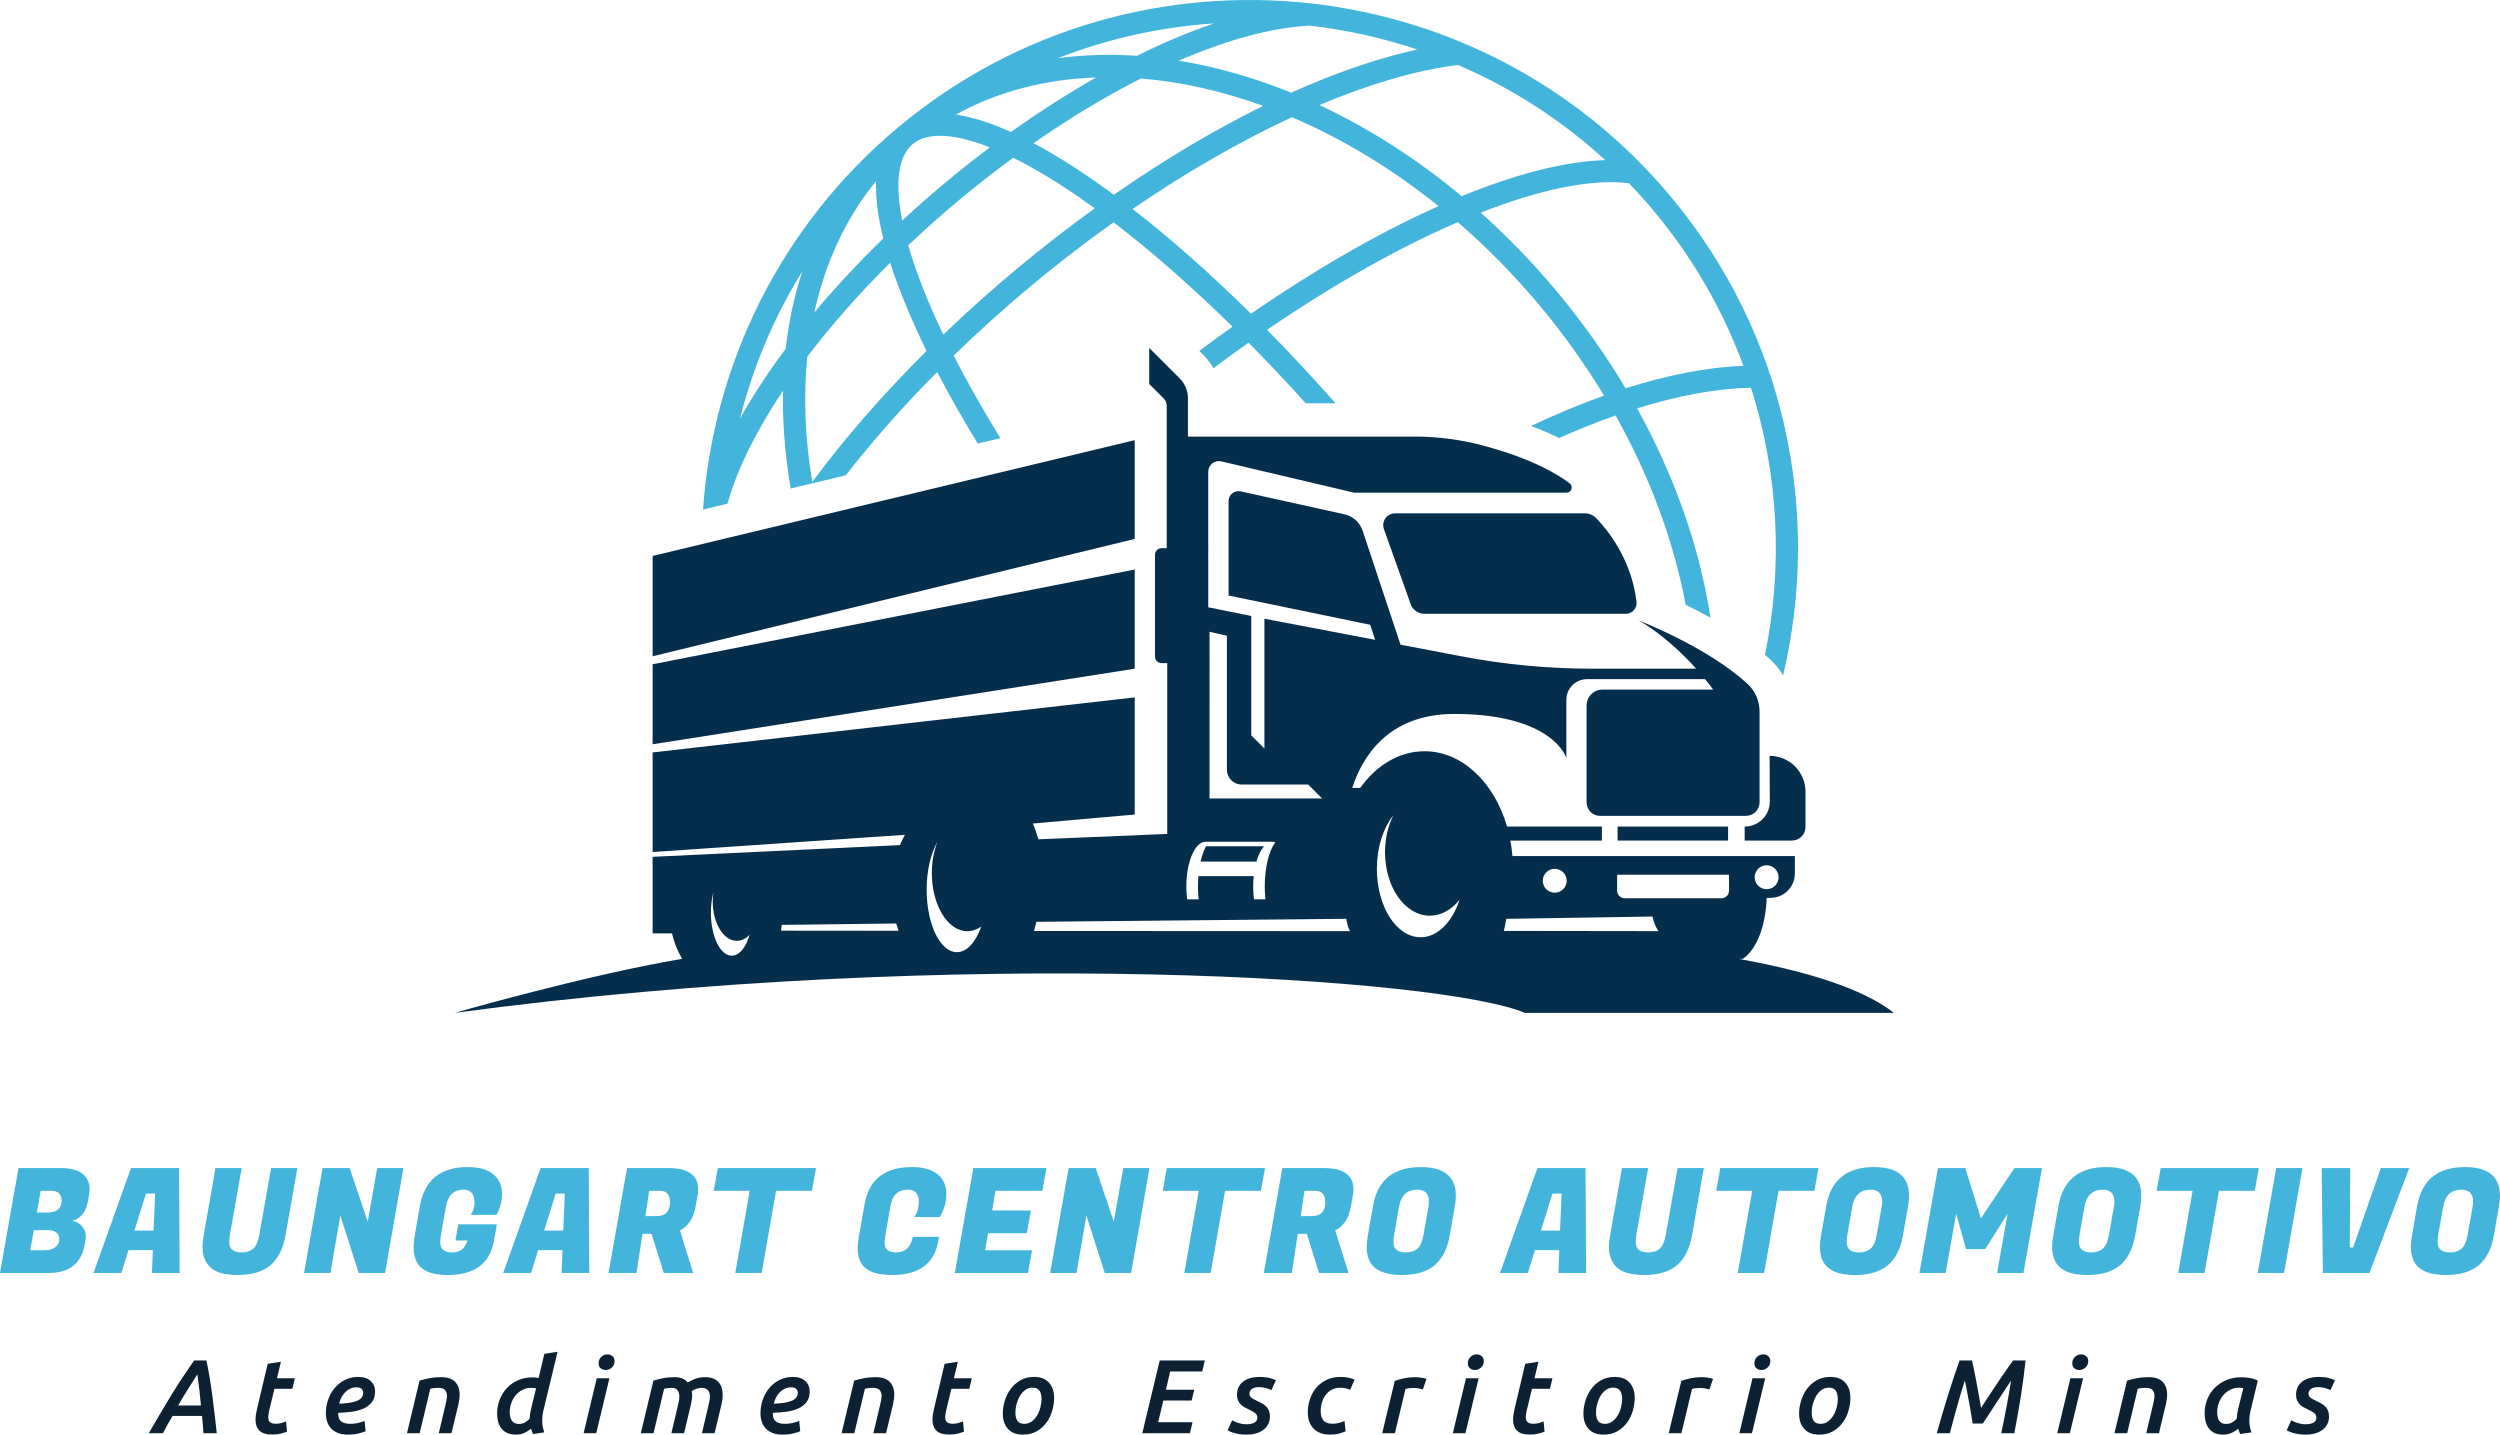
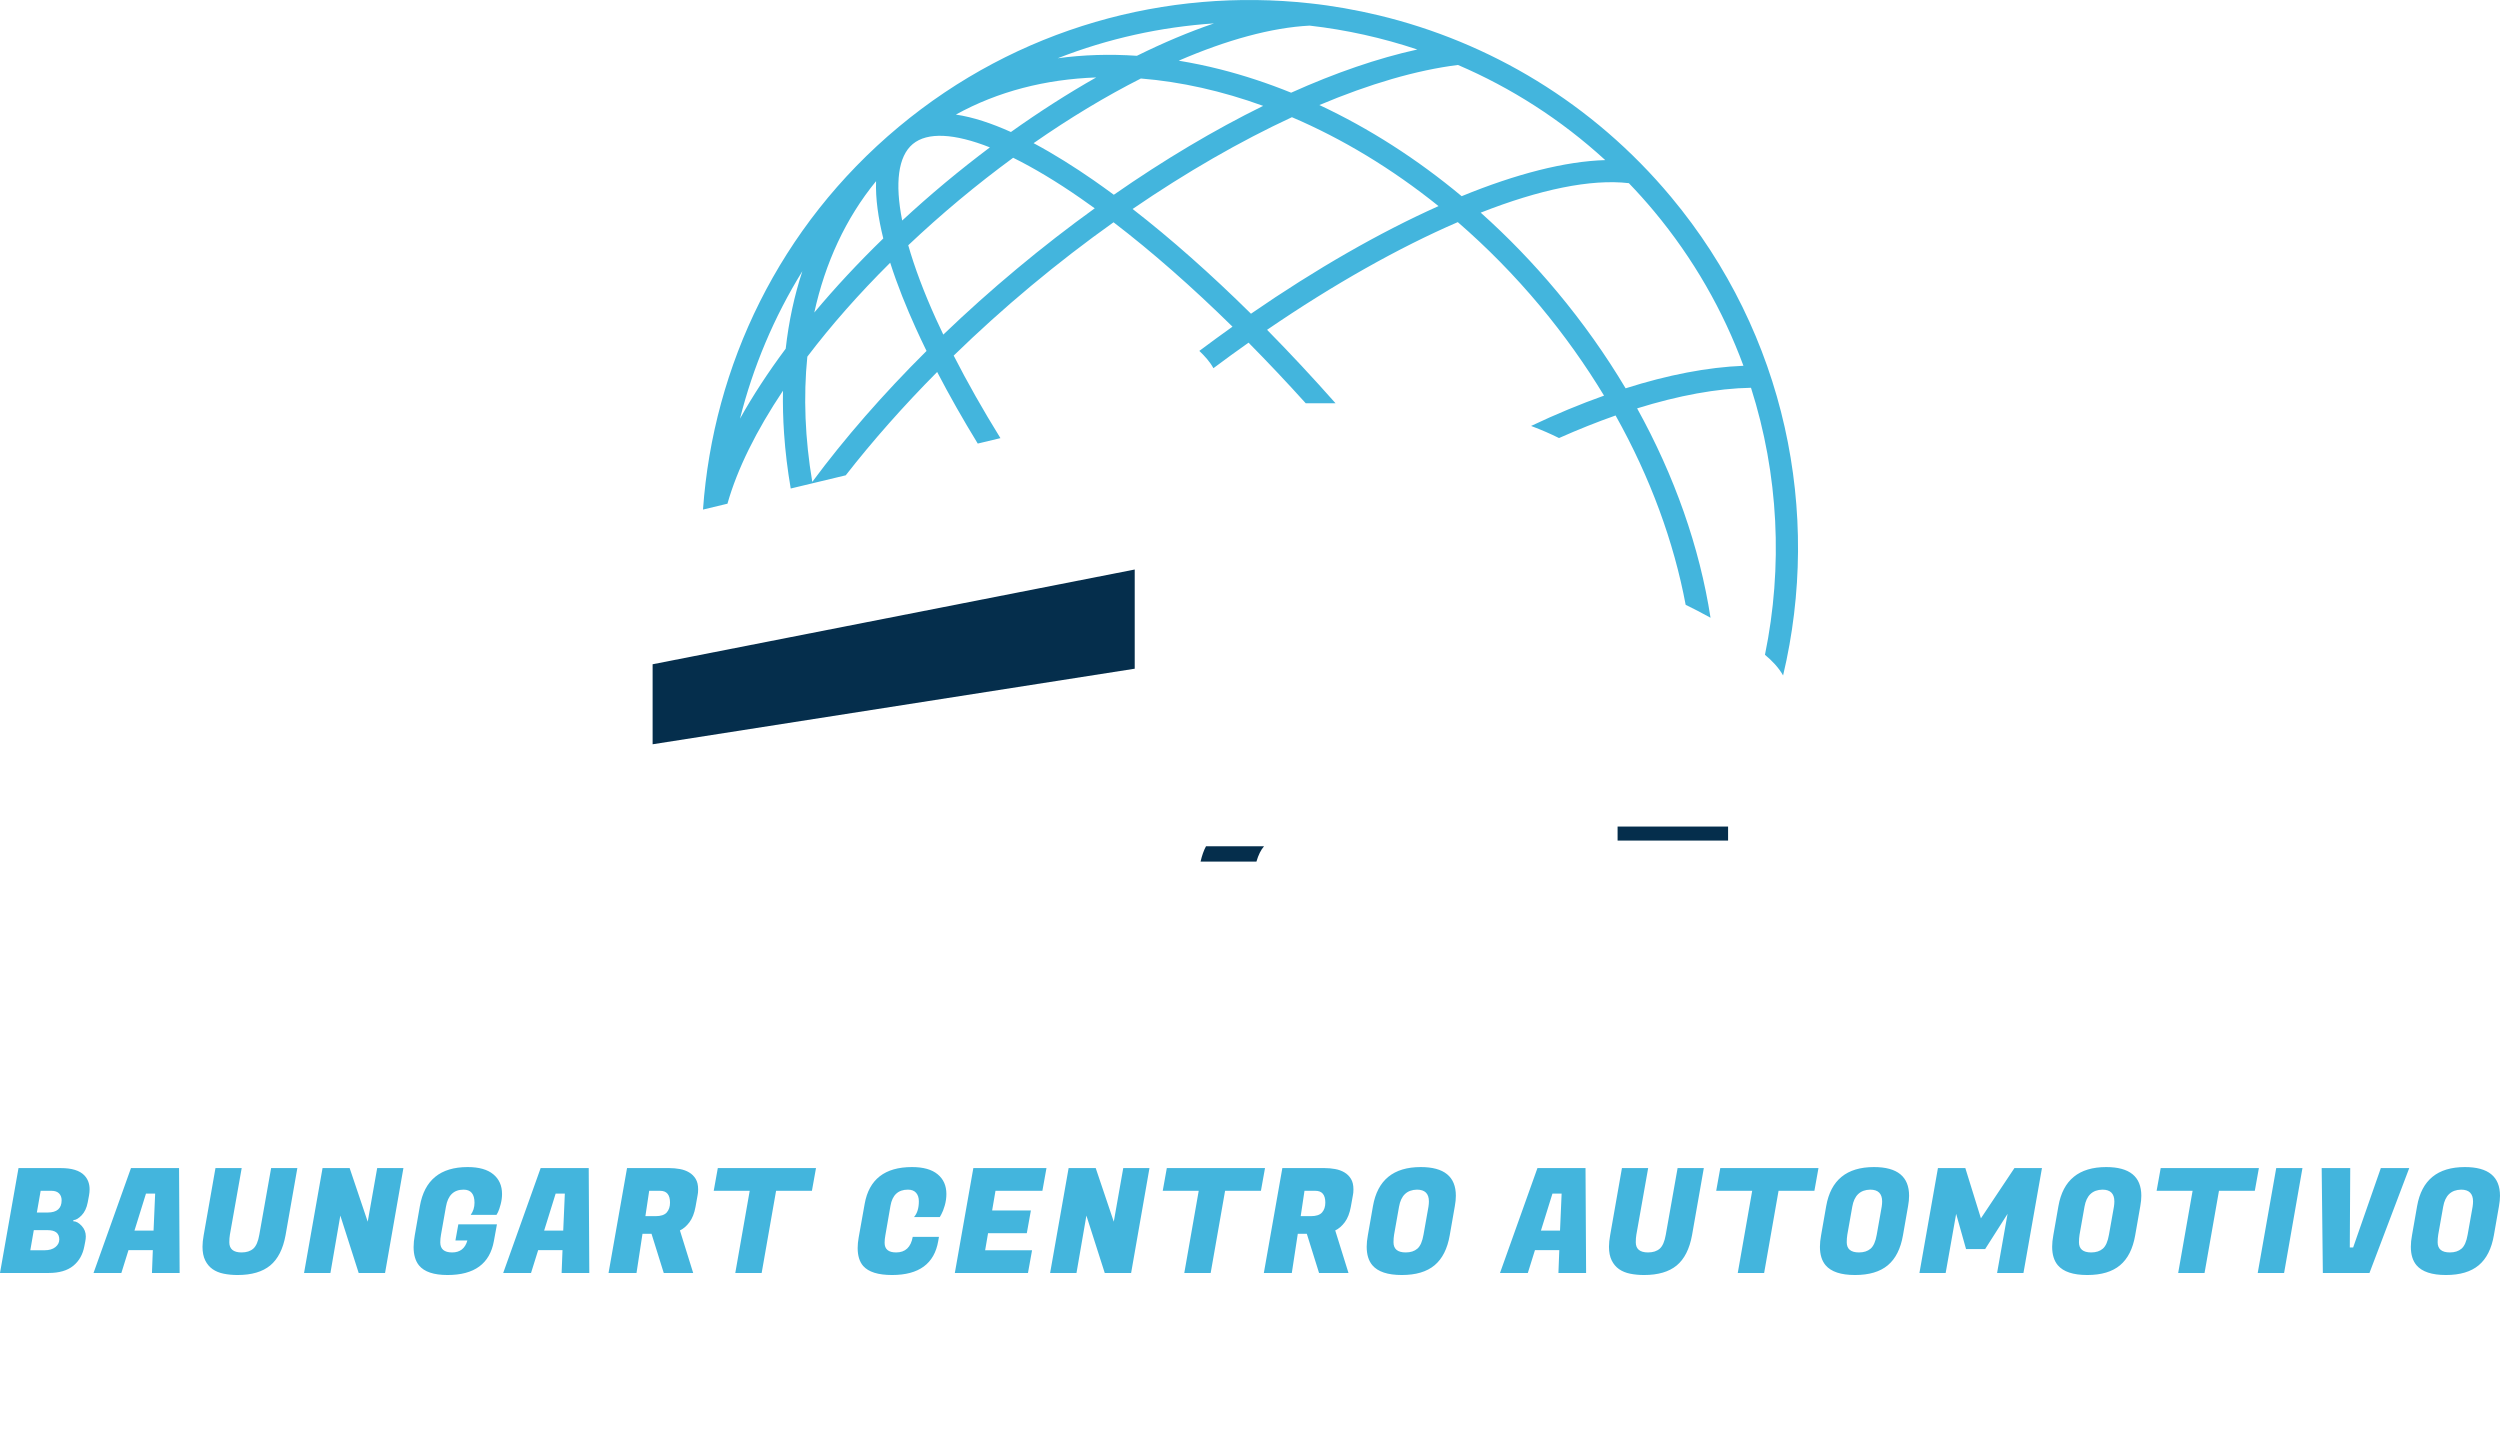
<svg xmlns="http://www.w3.org/2000/svg" id="final_svg" viewBox="134.152 262.535 858 492.369" xml:space="preserve">
  <g id="png_group" transform="translate(290.203, 262.535) scale(1.568)" opacity="1">
    <g height="347.616" width="493.92" transform="rotate(0)">
      <style type="text/css">.st0{fill:#43B5DD;}	.st1{fill:#052E4C;}</style>
      <g id="color_index_1" fill="rgba(67, 181, 221, 1)">
        <path d="M266.229,43.104C249.082,22.542,226.466,9.18,202.24,3.353  c-4.871-1.167-10.118-2.103-15.033-2.625  c-31.341-3.451-63.989,5.329-90.057,27.07  c-26.073,21.741-40.571,52.28-42.801,83.731v0.006l5.353-1.288  c2.133-7.577,6.319-15.999,12.153-24.73c-0.055,3.056,0.018,6.167,0.237,9.339  c0.273,4.01,0.766,8.039,1.458,12.068l12.043-2.892  c5.894-7.553,12.62-15.166,20.009-22.616c2.637,5.074,5.608,10.318,8.884,15.671  l4.964-1.191c-3.834-6.198-7.261-12.25-10.232-18.065  c5.353-5.207,11.016-10.324,16.935-15.258c5.918-4.934,11.964-9.588,18.053-13.921  c8.391,6.423,17.178,14.14,26.037,22.847c-2.412,1.72-4.837,3.488-7.261,5.305  c1.163,1.115,2.335,2.379,3.081,3.786c2.564-1.92,5.128-3.786,7.693-5.59  c4.174,4.223,8.361,8.653,12.517,13.265h6.526  c-4.964-5.614-9.983-10.992-14.99-16.078  c14.577-9.965,28.868-18.004,41.744-23.57  c6.325,5.475,12.377,11.612,18.028,18.381c5.268,6.325,9.929,12.894,13.982,19.596  c-5.201,1.847-10.536,4.065-15.968,6.635c2.339,0.881,4.363,1.774,6.113,2.649  c4.211-1.871,8.349-3.524,12.383-4.94c7.638,13.629,12.766,27.732,15.337,41.44  c1.677,0.82,3.53,1.768,5.444,2.832c-2.394-15.47-7.881-31.038-16.066-45.827  c9.042-2.813,17.469-4.375,24.925-4.509c6.058,19.013,7.018,39.186,3.056,58.448  c1.552,1.283,2.98,2.771,3.968,4.521  C299.199,112.271,291.397,73.279,266.229,43.104z M187.122,5.608  c8.046,0.915,15.898,2.67,23.576,5.226c-8.616,1.896-17.925,5.092-27.617,9.455  c-5.098-2.066-10.263-3.773-15.464-5.098c-3.081-0.784-6.131-1.41-9.145-1.908  C169.003,8.725,178.81,6.039,187.122,5.608z M166.189,5.121  c-5.408,1.841-11.065,4.217-16.868,7.091c-5.979-0.407-11.776-0.225-17.342,0.541  C143.033,8.427,154.578,5.899,166.189,5.121z M140.408,16.952  c-6.167,3.5-12.432,7.498-18.66,11.94c-4.156-1.871-8.258-3.257-12.049-3.81  C118.898,19.996,129.337,17.341,140.408,16.952z M100.262,31.529  c3.208-2.674,9.12-2.333,16.88,0.729c-3.287,2.473-6.562,5.055-9.801,7.753  c-3.239,2.704-6.374,5.463-9.394,8.258C96.324,40.084,97.053,34.209,100.262,31.529  z M92.229,39.653c-0.14,3.834,0.486,8.118,1.58,12.541  c-5.487,5.329-10.548,10.767-15.1,16.212  C81.079,57.584,85.569,47.789,92.229,39.653z M72.451,76.317  c-3.871,5.195-7.225,10.336-10.008,15.324  c2.85-11.284,7.413-22.185,13.653-32.283  C74.34,64.693,73.119,70.369,72.451,76.317z M78.266,105.477  c-1.592-9.443-1.963-18.672-1.082-27.41  c5.189-6.836,11.296-13.769,18.138-20.562c1.562,4.897,3.555,9.807,5.602,14.322  c0.741,1.641,1.531,3.305,2.352,4.989C93.766,86.264,85.332,95.938,78.266,105.477  z M123.036,58.842c-5.627,4.691-10.998,9.503-16.09,14.395  c-0.553-1.148-1.088-2.291-1.598-3.415c-2.667-5.888-4.697-11.314-6.076-16.139  c3.561-3.366,7.292-6.69,11.18-9.935c3.889-3.245,7.832-6.319,11.782-9.218  c4.503,2.224,9.473,5.195,14.784,8.884c1.015,0.699,2.042,1.434,3.075,2.181  C134.368,49.727,128.662,54.145,123.036,58.842z M139.788,39.416  c-4.077-2.825-8.549-5.663-13.082-8.081c7.911-5.511,15.829-10.275,23.485-14.152  c8.75,0.705,17.767,2.728,26.766,5.991  c-10.652,5.238-21.68,11.794-32.69,19.456  C142.759,41.518,141.264,40.443,139.788,39.416z M174.289,68.667  c-8.792-8.683-17.524-16.418-25.909-22.926  c11.752-8.051,23.582-14.85,34.872-20.088  c10.986,4.691,21.85,11.223,32.089,19.456  C202.544,50.833,188.568,58.824,174.289,68.667z M189.261,22.992  c10.949-4.618,21.261-7.644,30.333-8.774  c11.624,4.983,22.549,11.946,32.235,20.823  c-8.78,0.261-19.511,3.014-31.427,7.899  C210.631,34.798,200.138,28.078,189.261,22.992z M256.288,84.994  c-4.345-7.292-9.351-14.364-14.978-21.109  c-5.232-6.277-10.84-12.067-16.74-17.342c12.888-5.068,24.111-7.419,32.429-6.453  c1.89,1.963,3.725,4.004,5.499,6.131c8.647,10.372,15.154,21.832,19.578,33.839  C274.213,80.376,265.518,82.059,256.288,84.994z" />
      </g>
      <g id="color_index_0" fill="rgba(5, 46, 76, 1)">
-         <path d="M281.077,209.883l0.853-0.003c5.189-3.621,5.226-13.356,5.226-13.356  h0.832c2.953,0,5.347-2.394,5.347-5.347v-3.804h-61.82  c-0.097-1.154-0.243-2.285-0.45-3.391h20.033v-3.069h-20.763  c-2.795-9.643-9.831-16.485-18.077-16.485c-5.536,0-10.524,3.087-14.054,8.027  h-1.744c2.011-6.313,7.516-16.187,22.294-16.187c21.717,0,24.566,9.619,24.566,9.619  v-12.712c0-2.497,2.023-4.521,4.521-4.521h25.841  c0.59,0.727,1.179,1.483,1.767,2.279h-24.199  c-1.936,0.004-3.509,1.565-3.506,3.506v21.17c0,1.641,1.325,2.965,2.959,2.965  h31.943c1.635,0,2.959-1.325,2.959-2.965v-19.863c0-2.279-0.917-4.484-2.601-6.034  c-8.659-7.996-23.442-13.751-23.898-13.927c0.217,0.12,0.423,0.244,0.638,0.365  c1.69,1.001,6.614,4.203,11.98,10.208h-22.856c-9.54,0-19.061-0.905-28.437-2.692  c-1.64-0.31-11.546-2.202-13.41-2.558l-8.288-24.937  c-0.608-1.823-2.133-3.196-4.01-3.609l-22.695-5.013  c-1.361-0.298-2.649,0.735-2.649,2.127v20.671l30.989,6.398l1.106,3.299  l-24.25-4.624v28.413l-2.874-2.874v-26.134l-9.412-1.902V103.247  c0-1.501,1.404-2.607,2.862-2.26l29.081,6.854h46.459  c1.082,0,1.568-1.379,0.705-2.042c-2.71-2.078-8.276-5.384-18.709-8.215  c-4.976-1.349-10.123-2.029-15.282-2.029h-49.564v-8.398  c0-1.616-0.638-3.166-1.78-4.308l-6.696-6.696v7.887l3.141,3.141  c0.444,0.444,0.693,1.045,0.693,1.671v31.135h-1.142  c-0.784,0-1.422,0.638-1.422,1.428v22.306c0,0.79,0.638,1.422,1.422,1.422h1.252  v37.387l-28.188,1.173c-0.395-1.355-0.82-2.509-1.215-3.451l22.288-1.969v-25.642  L43.321,164.691v21.802l55.221-3.773c-0.401,0.717-0.76,1.47-1.082,2.254  l-54.14,2.564v16.758h4.259c0.451,2.062,1.225,3.936,2.216,5.567  C28.901,213.392,0,221.694,0,221.694c111.326-14.919,216.859-7.519,234.205,0H315  C310,217.735,300.151,213.332,281.077,209.883z M287.156,189.391  c1.44,0,2.613,1.173,2.613,2.619c0,1.446-1.173,2.613-2.613,2.613  c-1.446,0-2.619-1.167-2.619-2.613C284.537,190.563,285.71,189.391,287.156,189.391z   M254.429,191.457h24.494v3.488c0,0.917-0.747,1.659-1.659,1.659h-21.176  c-0.911,0-1.659-0.741-1.659-1.659V191.457z M240.77,190.162  c1.446,0,2.619,1.173,2.619,2.619c0,1.44-1.173,2.613-2.619,2.613  c-1.446,0-2.613-1.173-2.613-2.613C238.157,191.335,239.323,190.162,240.77,190.162z   M230.179,201.112l31.992-0.504c0.255,1.124,0.668,2.333,1.312,3.196l-33.851-0.049  C229.838,202.898,230.021,202.011,230.179,201.112z M205.442,178.466  c-1.142,2.272-1.817,5.049-1.817,8.051c0,7.68,4.393,13.909,9.807,13.909  c2.503,0,4.782-1.325,6.514-3.512c-1.574,4.885-4.806,8.233-8.537,8.233  c-5.28,0-9.564-6.708-9.564-14.978C201.845,185.429,203.249,181.212,205.442,178.466z   M165.217,138.277l3.804,0.869v29.348c0,1.78,1.446,3.227,3.233,3.227h14.559  l3.044,3.044h-24.639V138.277z M164.342,184.244h14.626  c0.225,0,0.438,0.043,0.65,0.121c-1.373,1.78-2.315,5.438-2.315,9.667  c0,0.972,0.055,1.914,0.146,2.813h-2.497c-0.213-1.59-0.244-3.461-0.061-5.074  h-12.116c-0.137,1.626-0.121,3.468,0.055,5.074h-2.509  c-0.116-0.893-0.176-1.835-0.176-2.813  C160.143,188.631,162.027,184.244,164.342,184.244z M127.325,201.768l67.83-0.662  c0.14,0.96,0.383,1.938,0.808,2.698l-69.172-0.036  C126.991,203.117,127.174,202.449,127.325,201.768z M105.651,184.287  c-0.766,1.969-1.215,4.302-1.215,6.811c0,7.024,3.482,12.724,7.772,12.724  c1.088,0,2.115-0.365,3.056-1.021c-1.209,3.403-3.154,5.608-5.347,5.608  c-3.658,0-6.617-6.113-6.617-13.672C103.3,190.545,104.211,186.796,105.651,184.287  z M71.594,202.437l25.04-0.304c0.158,0.541,0.334,1.076,0.522,1.598  l-25.733-0.024C71.497,203.287,71.551,202.868,71.594,202.437z M56.634,195.23  c-0.097,0.662-0.158,1.349-0.158,2.06c0,4.77,2.364,8.64,5.274,8.64  c1.039,0,1.999-0.498,2.813-1.343c-0.796,2.753-2.254,4.594-3.919,4.594  c-2.522,0-4.569-4.223-4.569-9.436C56.075,198.11,56.282,196.573,56.634,195.23z" />
-         <path d="M203.385,115.813l5.859,16.422c0.452,1.268,1.653,2.114,2.999,2.114  h44.094c1.401,0,2.499-1.221,2.338-2.612c-1.088-9.378-6.438-15.853-8.798-18.298  c-0.67-0.694-1.589-1.083-2.554-1.083h-41.501  C204.033,112.357,202.784,114.128,203.385,115.813z" />
-         <path d="M282.386,180.914h-0.042v3.069h10.336c1.647,0,2.977-1.331,2.977-2.971  v-7.729c0-4.332-3.518-7.844-7.851-7.844l0.043,9.996  C287.855,178.453,285.412,180.914,282.386,180.914z" />
        <path d="M177.141,185.232H164.443c-0.482,0.887-0.886,2.029-1.186,3.349  h12.227C175.897,187.148,176.47,185.993,177.141,185.232z" />
        <polygon points="148.842,124.654 43.321,145.392 43.321,162.904 148.842,146.365  " />
-         <polygon points="148.842,96.339 43.321,121.683 43.321,143.642 148.842,117.958  " />
        <rect x="254.532" y="180.914" width="24.184" height="3.069" />
      </g>
    </g>
  </g>
  <g id="text_group" transform="rotate(0)" opacity="1">
    <g id="text_layer_1_0" fill="rgba(67, 181, 221, 1)" transform="translate(133.202, 647.121)">
      <path d="M7.30 16.30L21.80 16.30Q27.50 16.30 29.90 18.80L29.90 18.80Q31.70 20.70 31.70 23.60L31.70 23.60Q31.70 24.60 31.50 25.70L31.50 25.70L31.05 28.10Q30.50 30.95 28.93 32.55Q27.35 34.15 26.15 34.15L26.15 34.15L26.10 34.55Q27.50 34.55 28.95 36.10Q30.40 37.65 30.40 39.75L30.40 39.75Q30.40 40.60 30.20 41.55L30.20 41.55L29.90 43.10Q29.10 47.40 26.08 49.85Q23.05 52.30 17.65 52.30L17.65 52.30L0.95 52.30L7.30 16.30ZM17.30 37.60L17.30 37.60L12.55 37.60L11.35 44.50L16.10 44.50Q16.20 44.50 16.30 44.50L16.30 44.50Q18.60 44.50 19.95 43.43Q21.30 42.35 21.30 40.80L21.30 40.80Q21.30 37.60 17.30 37.60ZM18.65 24.10L18.65 24.10L14.90 24.10L13.60 31.55L17.30 31.55Q22.10 31.55 22.10 27.35L22.10 27.35Q22.10 25.90 21.23 25.00Q20.35 24.10 18.65 24.10ZM42.60 52.30L33.05 52.30L45.90 16.30L62.40 16.30L62.60 52.30L53.10 52.30L53.40 44.45L45.05 44.45L42.60 52.30ZM47.10 37.75L53.65 37.75L54.20 25.05L51.05 25.05L47.10 37.75ZM70.85 39.35L70.85 39.35L74.90 16.30L83.90 16.30L79.85 39.15Q79.75 39.70 79.70 40.38Q79.65 41.05 79.65 41.75L79.65 41.75Q79.65 45.25 83.85 45.25L83.85 45.25Q86.40 45.25 87.88 43.95Q89.35 42.65 89.95 39.15L89.95 39.15L94 16.30L103 16.30L98.95 39.35Q97.65 46.45 93.68 49.73Q89.70 53.00 82.50 53.00L82.50 53.00Q79.95 53.00 77.73 52.55Q75.50 52.10 73.90 50.98Q72.30 49.85 71.38 47.98Q70.45 46.10 70.45 43.30L70.45 43.30Q70.45 42.40 70.55 41.43Q70.65 40.45 70.85 39.35ZM105.30 52.30L111.65 16.30L120.95 16.30L127.15 34.70L130.40 16.30L139.40 16.30L133.10 52.30L124.05 52.30L117.75 32.60L114.35 52.30L105.30 52.30ZM154.55 53.00L154.55 53.00Q147.45 53.00 144.75 49.70L144.75 49.70Q142.90 47.40 142.90 43.40L142.90 43.40Q142.90 41.55 143.30 39.35L143.30 39.35L145.05 29.35Q147.40 15.95 161.45 15.95L161.45 15.95Q167.25 15.95 170.25 18.43Q173.25 20.90 173.25 25.20L173.25 25.20Q173.25 26.95 172.77 28.75Q172.30 30.55 171.85 31.45L171.85 31.45L171.35 32.35L162.50 32.35Q163.80 30.55 163.80 28.20L163.80 28.20Q163.80 23.70 160.05 23.70L160.05 23.70Q155.00 23.70 154.00 29.55L154.00 29.55L152.30 39.15Q152.05 40.50 152.05 41.80L152.05 41.80Q152.05 45.25 156.12 45.25Q160.20 45.25 161.35 41.15L161.35 41.15L157.25 41.15L158.25 35.60L171.50 35.60L170.45 41.35Q168.35 53.00 154.55 53.00ZM183.20 52.30L173.65 52.30L186.50 16.30L203 16.30L203.20 52.30L193.70 52.30L194 44.45L185.65 44.45L183.20 52.30ZM187.70 37.75L194.25 37.75L194.80 25.05L191.65 25.05L187.70 37.75ZM219.40 52.30L209.80 52.30L216.15 16.30L230.65 16.30Q232.50 16.30 234.28 16.63Q236.05 16.95 237.45 17.78Q238.85 18.60 239.70 20Q240.55 21.40 240.55 23.60L240.55 23.60Q240.55 24.85 240.35 25.70L240.35 25.70L239.65 29.60Q239.05 32.90 237.57 34.88Q236.10 36.85 234.30 37.70L234.30 37.70L238.85 52.30L228.75 52.30L224.55 38.85L221.45 38.85L219.40 52.30ZM222.45 32.80L225.95 32.80Q228.65 32.80 229.78 31.53Q230.90 30.25 230.90 28.15L230.90 28.15Q230.90 24.10 227.50 24.10L227.50 24.10L223.75 24.10L222.45 32.80ZM258.25 24.10L245.90 24.10L247.30 16.30L281 16.30L279.60 24.10L267.30 24.10L262.35 52.30L253.30 52.30L258.25 24.10ZM307.10 53.00L307.10 53.00Q299.95 53.00 297.20 49.90L297.20 49.90Q295.30 47.70 295.30 43.75L295.30 43.75Q295.30 42.05 295.65 40.10L295.65 40.10L297.70 28.60Q299.95 15.95 313.95 15.95L313.95 15.95Q319.75 15.95 322.75 18.43Q325.75 20.90 325.75 25.20L325.75 25.20Q325.75 27.20 325.18 29.18Q324.60 31.15 324.05 32.10L324.05 32.10L323.50 33.10L314.65 33.10Q316.30 31.20 316.30 27.70L316.30 27.70Q316.30 25.85 315.35 24.78Q314.40 23.70 312.55 23.70L312.55 23.70Q307.50 23.70 306.55 29.30L306.55 29.30L304.80 39.40Q304.55 40.70 304.55 41.95L304.55 41.95Q304.55 45.25 308.50 45.25L308.50 45.25Q313.25 45.25 314.20 39.90L314.20 39.90L323.20 39.90L322.95 41.35Q320.95 53.00 307.10 53.00ZM355.15 44.50L353.75 52.30L328.65 52.30L335.00 16.30L360.10 16.30L358.70 24.10L342.60 24.10L341.45 30.85L354.75 30.85L353.35 38.65L340.05 38.65L339.05 44.50L355.15 44.50ZM361.35 52.30L367.70 16.30L377.00 16.30L383.20 34.70L386.45 16.30L395.45 16.30L389.15 52.30L380.10 52.30L373.80 32.60L370.40 52.30L361.35 52.30ZM412.35 24.10L400.00 24.10L401.40 16.30L435.10 16.30L433.70 24.10L421.40 24.10L416.45 52.30L407.40 52.30L412.35 24.10ZM444.30 52.30L434.70 52.30L441.05 16.30L455.55 16.30Q457.40 16.30 459.18 16.63Q460.95 16.95 462.35 17.78Q463.75 18.60 464.60 20Q465.45 21.40 465.45 23.60L465.45 23.60Q465.45 24.85 465.25 25.70L465.25 25.70L464.55 29.60Q463.95 32.90 462.48 34.88Q461.00 36.85 459.20 37.70L459.20 37.70L463.75 52.30L453.65 52.30L449.45 38.85L446.35 38.85L444.30 52.30ZM447.35 32.80L450.85 32.80Q453.55 32.80 454.68 31.53Q455.80 30.25 455.80 28.15L455.80 28.15Q455.80 24.10 452.40 24.10L452.40 24.10L448.65 24.10L447.35 32.80ZM488.55 15.95L488.55 15.95Q500.60 15.95 500.60 25.80L500.60 25.80Q500.60 27.45 500.25 29.35L500.25 29.35L498.50 39.35Q497.30 46.30 493.30 49.65Q489.30 53.00 482.05 53.00Q474.80 53.00 471.95 49.65L471.95 49.65Q470.00 47.35 470.00 43.30L470.00 43.30Q470.00 41.50 470.40 39.35L470.40 39.35L472.15 29.35Q474.50 15.95 488.55 15.95ZM483.40 45.25L483.40 45.25Q485.90 45.25 487.40 43.95Q488.90 42.65 489.50 39.15L489.50 39.15L491.20 29.55Q491.35 28.55 491.35 27.75L491.35 27.75Q491.35 23.70 487.25 23.70L487.25 23.70Q482.10 23.80 481.10 29.55L481.10 29.55L479.40 39.15Q479.20 40.40 479.20 41.75L479.20 41.75Q479.20 45.25 483.40 45.25ZM525.30 52.30L515.75 52.30L528.60 16.30L545.10 16.30L545.30 52.30L535.80 52.30L536.10 44.45L527.75 44.45L525.30 52.30ZM529.80 37.75L536.35 37.75L536.90 25.05L533.75 25.05L529.80 37.75ZM553.55 39.35L553.55 39.35L557.60 16.30L566.60 16.30L562.55 39.15Q562.45 39.70 562.40 40.38Q562.35 41.05 562.35 41.75L562.35 41.75Q562.35 45.25 566.55 45.25L566.55 45.25Q569.10 45.25 570.58 43.95Q572.05 42.65 572.65 39.15L572.65 39.15L576.70 16.30L585.70 16.30L581.65 39.35Q580.35 46.45 576.38 49.73Q572.40 53.00 565.20 53.00L565.20 53.00Q562.65 53.00 560.43 52.55Q558.20 52.10 556.60 50.98Q555.00 49.85 554.08 47.98Q553.15 46.10 553.15 43.30L553.15 43.30Q553.15 42.40 553.25 41.43Q553.35 40.45 553.55 39.35ZM602.30 24.10L589.95 24.10L591.35 16.30L625.05 16.30L623.65 24.10L611.35 24.10L606.40 52.30L597.35 52.30L602.30 24.10ZM644.10 15.95L644.10 15.95Q656.15 15.95 656.15 25.80L656.15 25.80Q656.15 27.45 655.80 29.35L655.80 29.35L654.05 39.35Q652.85 46.30 648.85 49.65Q644.85 53.00 637.60 53.00Q630.35 53.00 627.50 49.65L627.50 49.65Q625.55 47.35 625.55 43.30L625.55 43.30Q625.55 41.50 625.95 39.35L625.95 39.35L627.70 29.35Q630.05 15.95 644.10 15.95ZM638.95 45.25L638.95 45.25Q641.45 45.25 642.95 43.95Q644.45 42.65 645.05 39.15L645.05 39.15L646.75 29.55Q646.90 28.55 646.90 27.75L646.90 27.75Q646.90 23.70 642.80 23.70L642.80 23.70Q637.65 23.80 636.65 29.55L636.65 29.55L634.95 39.15Q634.75 40.40 634.75 41.75L634.75 41.75Q634.75 45.25 638.95 45.25ZM668.70 52.30L659.70 52.30L666.05 16.30L675.45 16.30L680.80 33.55L692.30 16.30L701.75 16.30L695.40 52.30L686.35 52.30L689.95 32L682.25 44.10L675.70 44.10L672.30 32L668.70 52.30ZM723.80 15.95L723.80 15.95Q735.85 15.95 735.85 25.80L735.85 25.80Q735.85 27.45 735.50 29.35L735.50 29.35L733.75 39.35Q732.55 46.30 728.55 49.65Q724.55 53.00 717.30 53.00Q710.05 53.00 707.20 49.65L707.20 49.65Q705.25 47.35 705.25 43.30L705.25 43.30Q705.25 41.50 705.65 39.35L705.65 39.35L707.40 29.35Q709.75 15.95 723.80 15.95ZM718.65 45.25L718.65 45.25Q721.15 45.25 722.65 43.95Q724.15 42.65 724.75 39.15L724.75 39.15L726.45 29.55Q726.60 28.55 726.60 27.75L726.60 27.75Q726.60 23.70 722.50 23.70L722.50 23.70Q717.35 23.80 716.35 29.55L716.35 29.55L714.65 39.15Q714.45 40.40 714.45 41.75L714.45 41.75Q714.45 45.25 718.65 45.25ZM753.45 24.10L741.10 24.10L742.50 16.30L776.20 16.30L774.80 24.10L762.50 24.10L757.55 52.30L748.50 52.30L753.45 24.10ZM782.15 16.30L791.15 16.30L784.85 52.30L775.80 52.30L782.15 16.30ZM797.75 16.30L807.55 16.30L807.40 43.55L808.55 43.55L818.05 16.30L827.80 16.30L814.15 52.30L798.15 52.30L797.75 16.30ZM846.90 15.95L846.90 15.95Q858.95 15.95 858.95 25.80L858.95 25.80Q858.95 27.45 858.60 29.35L858.60 29.35L856.85 39.35Q855.65 46.30 851.65 49.65Q847.65 53.00 840.40 53.00Q833.15 53.00 830.30 49.65L830.30 49.65Q828.35 47.35 828.35 43.30L828.35 43.30Q828.35 41.50 828.75 39.35L828.75 39.35L830.50 29.35Q832.85 15.95 846.90 15.95ZM841.75 45.25L841.75 45.25Q844.25 45.25 845.75 43.95Q847.25 42.65 847.85 39.15L847.85 39.15L849.55 29.55Q849.70 28.55 849.70 27.75L849.70 27.75Q849.70 23.70 845.60 23.70L845.60 23.70Q840.45 23.80 839.45 29.55L839.45 29.55L837.75 39.15Q837.55 40.40 837.55 41.75L837.55 41.75Q837.55 45.25 841.75 45.25Z" />
    </g>
  </g>
  <g id="tagline_group" transform="rotate(0)" opacity="1">
    <g id="text_layer_2_0" fill="rgba(12, 33, 51, 1)" transform="translate(184.966, 720.834)">
-       <path d="M23.59 33.57L19.02 33.57Q18.91 32.06 18.78 30.56Q18.66 29.07 18.51 27.66L18.51 27.66L8.39 27.66Q7.56 29.07 6.75 30.53Q5.94 31.99 5.11 33.57L5.11 33.57L0.25 33.57Q2.45 29.75 4.45 26.37Q6.45 22.98 8.34 19.92Q10.23 16.86 12.08 14.07Q13.94 11.27 15.81 8.61L15.81 8.61L20.03 8.61Q21.18 13.98 22.01 20.33Q22.84 26.69 23.59 33.57L23.59 33.57ZM16.93 13.36L16.93 13.36Q15.56 15.49 13.89 18.14Q12.21 20.78 10.34 24.06L10.34 24.06L18.15 24.06Q17.94 21.50 17.63 18.82Q17.33 16.14 16.93 13.36ZM37.39 25.25L41.06 9.76L45.60 9.04L44.23 14.73L50.39 14.73L49.53 18.33L43.37 18.33L41.57 25.79Q41.39 26.58 41.31 27.11Q41.24 27.63 41.24 28.06L41.24 28.06Q41.24 28.49 41.33 28.91Q41.42 29.32 41.69 29.63Q41.96 29.93 42.49 30.13Q43.01 30.33 43.91 30.33L43.91 30.33Q44.88 30.33 45.78 30.08Q46.68 29.82 47.37 29.54L47.37 29.54L47.69 33.03Q46.86 33.39 45.60 33.71Q44.34 34.04 42.65 34.04L42.65 34.04Q39.55 34.04 38.22 32.69Q36.88 31.34 36.88 29.00L36.88 29.00Q36.88 28.13 37.01 27.21Q37.14 26.29 37.39 25.25L37.39 25.25ZM61.02 26.76L61.02 26.76Q61.02 24.35 61.79 22.10Q62.57 19.85 64.03 18.10Q65.48 16.35 67.54 15.31Q69.59 14.26 72.15 14.26L72.15 14.26Q74.89 14.26 76.40 15.67Q77.91 17.07 77.91 19.27L77.91 19.27Q77.91 21.54 76.79 22.94Q75.68 24.35 73.90 25.14Q72.11 25.93 69.86 26.22Q67.61 26.51 65.30 26.58L65.30 26.58Q65.27 26.65 65.27 26.73L65.27 26.73L65.27 27.09Q65.27 30.36 69.41 30.36L69.41 30.36Q71.86 30.36 74.31 29.36L74.31 29.36L74.67 32.89Q73.80 33.28 72.22 33.68Q70.64 34.07 68.62 34.07L68.62 34.07Q66.60 34.07 65.16 33.50Q63.72 32.92 62.80 31.91Q61.88 30.91 61.45 29.59Q61.02 28.28 61.02 26.76ZM71.50 17.83L71.50 17.83Q70.42 17.83 69.45 18.26Q68.47 18.69 67.72 19.45Q66.96 20.21 66.40 21.23Q65.84 22.26 65.59 23.45L65.59 23.45Q69.91 23.30 71.88 22.40Q73.84 21.50 73.84 19.70L73.84 19.70Q73.84 18.98 73.32 18.41Q72.80 17.83 71.50 17.83ZM88.86 33.57L93.18 15.52Q94.62 15.09 96.48 14.71Q98.33 14.34 100.53 14.34L100.53 14.34Q103.85 14.34 105.39 15.96Q106.94 17.58 106.94 20.32L106.94 20.32Q106.94 21.07 106.82 21.92Q106.69 22.76 106.51 23.67L106.51 23.67L104.13 33.57L99.78 33.57L102.01 24.13Q102.19 23.34 102.37 22.51Q102.55 21.68 102.58 20.93L102.58 20.93Q102.62 19.67 101.99 18.84Q101.36 18.01 99.52 18.01L99.52 18.01Q97.97 18.01 96.86 18.33L96.86 18.33L93.22 33.57L88.86 33.57ZM126.21 34.07L126.21 34.07Q124.52 34.07 123.30 33.52Q122.07 32.96 121.30 31.99Q120.52 31.01 120.16 29.68Q119.80 28.35 119.80 26.80L119.80 26.80Q119.80 24.39 120.65 22.13Q121.50 19.88 123.06 18.17Q124.63 16.46 126.90 15.43Q129.17 14.41 132.05 14.41L132.05 14.41Q132.41 14.41 132.91 14.44Q133.42 14.48 134.03 14.62L134.03 14.62L136.01 6.34L140.55 5.62L135.62 26.04Q135.44 26.87 135.35 27.72Q135.26 28.56 135.26 29.32L135.26 29.32Q135.26 30.29 135.44 31.27Q135.62 32.24 136.01 33.28L136.01 33.28L132.12 33.86Q131.73 33.10 131.44 32.02L131.44 32.02Q130.54 32.81 129.24 33.44Q127.94 34.07 126.21 34.07ZM131.40 25.43L133.17 18.15Q132.48 18.01 131.51 18.01L131.51 18.01Q129.85 18.01 128.48 18.71Q127.11 19.41 126.14 20.59Q125.17 21.76 124.65 23.27Q124.12 24.78 124.12 26.40L124.12 26.40Q124.12 27.23 124.29 27.95Q124.45 28.67 124.81 29.21Q125.17 29.75 125.76 30.08Q126.36 30.40 127.22 30.40L127.22 30.40Q128.38 30.40 129.26 29.93Q130.14 29.46 130.93 28.64L130.93 28.64Q130.97 27.88 131.09 27.05Q131.22 26.22 131.40 25.43L131.40 25.43ZM158.34 14.73L153.81 33.57L149.48 33.57L153.99 14.73L158.34 14.73ZM157.05 11.89L157.05 11.89Q156.07 11.89 155.35 11.31Q154.63 10.73 154.63 9.58L154.63 9.58Q154.63 8.25 155.55 7.38Q156.47 6.52 157.66 6.52L157.66 6.52Q158.63 6.52 159.37 7.11Q160.11 7.71 160.11 8.86L160.11 8.86Q160.11 10.19 159.17 11.04Q158.24 11.89 157.05 11.89ZM169.11 33.57L173.44 15.52Q174.88 15.09 176.68 14.71Q178.48 14.34 180.64 14.34L180.64 14.34Q182.26 14.34 183.36 14.80Q184.46 15.27 185.21 16.14L185.21 16.14Q186.26 15.52 187.75 14.93Q189.25 14.34 191.16 14.34L191.16 14.34Q192.82 14.34 193.97 14.80Q195.12 15.27 195.84 16.10Q196.56 16.93 196.89 18.06Q197.21 19.20 197.21 20.53L197.21 20.53Q197.21 22.01 196.81 23.67L196.81 23.67L194.44 33.57L190.08 33.57L192.31 24.13Q192.49 23.45 192.65 22.64Q192.82 21.83 192.82 21.00L192.82 21.00Q192.82 20.42 192.69 19.87Q192.56 19.31 192.24 18.91Q191.91 18.51 191.36 18.26Q190.80 18.01 189.93 18.01L189.93 18.01Q189.00 18.01 188.10 18.37Q187.20 18.73 186.58 19.13L186.58 19.13Q186.73 19.81 186.73 20.60L186.73 20.60Q186.73 21.32 186.62 22.12Q186.51 22.91 186.33 23.67L186.33 23.67L183.95 33.57L179.60 33.57L181.83 24.13Q182.01 23.49 182.17 22.64Q182.33 21.79 182.33 20.96L182.33 20.96Q182.33 19.77 181.77 18.89Q181.22 18.01 179.67 18.01L179.67 18.01Q178.95 18.01 178.30 18.10Q177.65 18.19 177.11 18.33L177.11 18.33L173.47 33.57L169.11 33.57ZM210.18 26.76L210.18 26.76Q210.18 24.35 210.95 22.10Q211.73 19.85 213.18 18.10Q214.64 16.35 216.70 15.31Q218.75 14.26 221.31 14.26L221.31 14.26Q224.04 14.26 225.56 15.67Q227.07 17.07 227.07 19.27L227.07 19.27Q227.07 21.54 225.95 22.94Q224.84 24.35 223.05 25.14Q221.27 25.93 219.02 26.22Q216.77 26.51 214.46 26.58L214.46 26.58Q214.43 26.65 214.43 26.73L214.43 26.73L214.43 27.09Q214.43 30.36 218.57 30.36L218.57 30.36Q221.02 30.36 223.47 29.36L223.47 29.36L223.83 32.89Q222.96 33.28 221.38 33.68Q219.79 34.07 217.78 34.07L217.78 34.07Q215.76 34.07 214.32 33.50Q212.88 32.92 211.96 31.91Q211.04 30.91 210.61 29.59Q210.18 28.28 210.18 26.76ZM220.66 17.83L220.66 17.83Q219.58 17.83 218.61 18.26Q217.63 18.69 216.88 19.45Q216.12 20.21 215.56 21.23Q215.00 22.26 214.75 23.45L214.75 23.45Q219.07 23.30 221.04 22.40Q223.00 21.50 223.00 19.70L223.00 19.70Q223.00 18.98 222.48 18.41Q221.96 17.83 220.66 17.83ZM238.02 33.57L242.34 15.52Q243.78 15.09 245.64 14.71Q247.49 14.34 249.69 14.34L249.69 14.34Q253.00 14.34 254.55 15.96Q256.10 17.58 256.10 20.32L256.10 20.32Q256.10 21.07 255.98 21.92Q255.85 22.76 255.67 23.67L255.67 23.67L253.29 33.57L248.93 33.57L251.17 24.13Q251.35 23.34 251.53 22.51Q251.71 21.68 251.74 20.93L251.74 20.93Q251.78 19.67 251.15 18.84Q250.52 18.01 248.68 18.01L248.68 18.01Q247.13 18.01 246.02 18.33L246.02 18.33L242.38 33.57L238.02 33.57ZM269.72 25.25L273.39 9.76L277.93 9.04L276.56 14.73L282.72 14.73L281.86 18.33L275.70 18.33L273.90 25.79Q273.72 26.58 273.64 27.11Q273.57 27.63 273.57 28.06L273.57 28.06Q273.57 28.49 273.66 28.91Q273.75 29.32 274.02 29.63Q274.29 29.93 274.81 30.13Q275.34 30.33 276.24 30.33L276.24 30.33Q277.21 30.33 278.11 30.08Q279.01 29.82 279.70 29.54L279.70 29.54L280.02 33.03Q279.19 33.39 277.93 33.71Q276.67 34.04 274.98 34.04L274.98 34.04Q271.88 34.04 270.55 32.69Q269.21 31.34 269.21 29.00L269.21 29.00Q269.21 28.13 269.34 27.21Q269.47 26.29 269.72 25.25L269.72 25.25ZM300.23 34.07L300.23 34.07Q296.88 34.07 295.11 32.09Q293.35 30.11 293.35 26.87L293.35 26.87Q293.35 24.78 294.00 22.55Q294.64 20.32 295.98 18.48Q297.31 16.64 299.33 15.45Q301.34 14.26 304.08 14.26L304.08 14.26Q307.43 14.26 309.20 16.23Q310.96 18.19 310.96 21.43L310.96 21.43Q310.96 23.56 310.33 25.79Q309.70 28.02 308.39 29.86Q307.07 31.70 305.04 32.89Q303.00 34.07 300.23 34.07ZM303.54 17.94L303.54 17.94Q302.14 17.94 301.04 18.75Q299.94 19.56 299.20 20.82Q298.46 22.08 298.07 23.58Q297.67 25.07 297.67 26.47L297.67 26.47Q297.67 28.28 298.35 29.32Q299.04 30.36 300.77 30.36L300.77 30.36Q302.17 30.36 303.27 29.55Q304.37 28.74 305.11 27.50Q305.85 26.26 306.24 24.75Q306.64 23.23 306.64 21.86L306.64 21.86Q306.64 20.06 305.95 19.00Q305.27 17.94 303.54 17.94ZM357.57 33.57L341.22 33.57L347.20 8.61L362.69 8.61L361.78 12.39L350.80 12.39L349.32 18.66L359.05 18.66L358.15 22.37L348.46 22.37L346.66 29.79L358.47 29.79L357.57 33.57ZM376.95 30.51L376.95 30.51Q378.68 30.51 379.69 29.95Q380.70 29.39 380.70 28.24L380.70 28.24Q380.70 27.30 380.05 26.74Q379.40 26.19 377.78 25.43L377.78 25.43Q376.91 25.03 376.17 24.60Q375.44 24.17 374.90 23.59Q374.36 23.02 374.03 22.24Q373.71 21.47 373.71 20.39L373.71 20.39Q373.71 17.58 375.76 15.92Q377.81 14.26 381.70 14.26L381.70 14.26Q383.50 14.26 384.93 14.64Q386.35 15.02 387.07 15.42L387.07 15.42L385.52 18.80Q384.91 18.44 383.76 18.10Q382.60 17.76 381.34 17.76L381.34 17.76Q380.73 17.76 380.14 17.87Q379.54 17.97 379.07 18.23Q378.61 18.48 378.30 18.93Q377.99 19.38 377.99 20.03L377.99 20.03Q377.99 20.86 378.66 21.38Q379.33 21.90 380.59 22.48L380.59 22.48Q381.78 23.02 382.60 23.52Q383.43 24.03 383.97 24.66Q384.51 25.29 384.77 26.06Q385.02 26.83 385.02 27.92L385.02 27.92Q385.02 29.25 384.48 30.38Q383.94 31.52 382.91 32.33Q381.88 33.14 380.37 33.61Q378.86 34.07 376.91 34.07L376.91 34.07Q375.58 34.07 374.52 33.89Q373.46 33.71 372.66 33.48Q371.87 33.25 371.33 32.99Q370.79 32.74 370.50 32.56L370.50 32.56L372.05 29.14Q372.30 29.28 372.79 29.52Q373.28 29.75 373.91 29.97Q374.54 30.18 375.31 30.35Q376.08 30.51 376.95 30.51ZM398.02 26.44L398.02 26.44Q398.02 23.99 398.80 21.77Q399.57 19.56 401.01 17.88Q402.45 16.21 404.54 15.24Q406.63 14.26 409.30 14.26L409.30 14.26Q410.70 14.26 411.87 14.50Q413.04 14.73 414.09 15.20L414.09 15.20L412.54 18.69Q411.89 18.41 411.10 18.19Q410.30 17.97 409.15 17.97L409.15 17.97Q407.60 17.97 406.36 18.60Q405.12 19.23 404.25 20.32Q403.39 21.40 402.92 22.87Q402.45 24.35 402.45 26.01L402.45 26.01Q402.45 26.94 402.65 27.72Q402.85 28.49 403.30 29.09Q403.75 29.68 404.54 30.00Q405.33 30.33 406.52 30.33L406.52 30.33Q407.75 30.33 408.88 30.00Q410.02 29.68 410.63 29.36L410.63 29.36L410.99 32.92Q410.16 33.32 408.79 33.70Q407.42 34.07 405.69 34.07L405.69 34.07Q403.71 34.07 402.27 33.48Q400.83 32.89 399.88 31.86Q398.92 30.83 398.47 29.45Q398.02 28.06 398.02 26.44ZM438.76 14.95L437.50 18.59Q436.78 18.33 435.95 18.19Q435.12 18.05 434.00 18.05L434.00 18.05Q433.39 18.05 432.71 18.14Q432.02 18.23 431.56 18.37L431.56 18.37L427.92 33.57L423.56 33.57L427.88 15.60Q429.39 15.09 431.16 14.71Q432.92 14.34 434.98 14.34L434.98 14.34Q435.41 14.34 435.95 14.39Q436.49 14.44 437.01 14.52Q437.53 14.59 437.99 14.70Q438.44 14.80 438.76 14.95L438.76 14.95ZM456.66 14.73L452.12 33.57L447.80 33.57L452.30 14.73L456.66 14.73ZM455.36 11.89L455.36 11.89Q454.39 11.89 453.67 11.31Q452.95 10.73 452.95 9.58L452.95 9.58Q452.95 8.25 453.87 7.38Q454.79 6.52 455.98 6.52L455.98 6.52Q456.95 6.52 457.69 7.11Q458.43 7.71 458.43 8.86L458.43 8.86Q458.43 10.19 457.49 11.04Q456.55 11.89 455.36 11.89ZM468.98 25.25L472.65 9.76L477.19 9.04L475.82 14.73L481.98 14.73L481.12 18.33L474.96 18.33L473.16 25.79Q472.98 26.58 472.91 27.11Q472.83 27.63 472.83 28.06L472.83 28.06Q472.83 28.49 472.92 28.91Q473.01 29.32 473.28 29.63Q473.55 29.93 474.08 30.13Q474.60 30.33 475.50 30.33L475.50 30.33Q476.47 30.33 477.37 30.08Q478.27 29.82 478.96 29.54L478.96 29.54L479.28 33.03Q478.45 33.39 477.19 33.71Q475.93 34.04 474.24 34.04L474.24 34.04Q471.14 34.04 469.81 32.69Q468.48 31.34 468.48 29.00L468.48 29.00Q468.48 28.13 468.60 27.21Q468.73 26.29 468.98 25.25L468.98 25.25ZM499.49 34.07L499.49 34.07Q496.14 34.07 494.37 32.09Q492.61 30.11 492.61 26.87L492.61 26.87Q492.61 24.78 493.26 22.55Q493.91 20.32 495.24 18.48Q496.57 16.64 498.59 15.45Q500.61 14.26 503.34 14.26L503.34 14.26Q506.69 14.26 508.46 16.23Q510.22 18.19 510.22 21.43L510.22 21.43Q510.22 23.56 509.59 25.79Q508.96 28.02 507.65 29.86Q506.33 31.70 504.30 32.89Q502.26 34.07 499.49 34.07ZM502.80 17.94L502.80 17.94Q501.40 17.94 500.30 18.75Q499.20 19.56 498.46 20.82Q497.72 22.08 497.33 23.58Q496.93 25.07 496.93 26.47L496.93 26.47Q496.93 28.28 497.62 29.32Q498.30 30.36 500.03 30.36L500.03 30.36Q501.43 30.36 502.53 29.55Q503.63 28.74 504.37 27.50Q505.11 26.26 505.50 24.75Q505.90 23.23 505.90 21.86L505.90 21.86Q505.90 20.06 505.22 19.00Q504.53 17.94 502.80 17.94ZM537.09 14.95L535.83 18.59Q535.11 18.33 534.28 18.19Q533.46 18.05 532.34 18.05L532.34 18.05Q531.73 18.05 531.04 18.14Q530.36 18.23 529.89 18.37L529.89 18.37L526.25 33.57L521.89 33.57L526.22 15.60Q527.73 15.09 529.49 14.71Q531.26 14.34 533.31 14.34L533.31 14.34Q533.74 14.34 534.28 14.39Q534.82 14.44 535.35 14.52Q535.87 14.59 536.32 14.70Q536.77 14.80 537.09 14.95L537.09 14.95ZM555.00 14.73L550.46 33.57L546.14 33.57L550.64 14.73L555.00 14.73ZM553.70 11.89L553.70 11.89Q552.73 11.89 552.01 11.31Q551.29 10.73 551.29 9.58L551.29 9.58Q551.29 8.25 552.20 7.38Q553.12 6.52 554.31 6.52L554.31 6.52Q555.28 6.52 556.02 7.11Q556.76 7.71 556.76 8.86L556.76 8.86Q556.76 10.19 555.82 11.04Q554.89 11.89 553.70 11.89ZM573.51 34.07L573.51 34.07Q570.16 34.07 568.40 32.09Q566.63 30.11 566.63 26.87L566.63 26.87Q566.63 24.78 567.28 22.55Q567.93 20.32 569.26 18.48Q570.59 16.64 572.61 15.45Q574.63 14.26 577.36 14.26L577.36 14.26Q580.71 14.26 582.48 16.23Q584.24 18.19 584.24 21.43L584.24 21.43Q584.24 23.56 583.61 25.79Q582.98 28.02 581.67 29.86Q580.35 31.70 578.32 32.89Q576.28 34.07 573.51 34.07ZM576.82 17.94L576.82 17.94Q575.42 17.94 574.32 18.75Q573.22 19.56 572.48 20.82Q571.75 22.08 571.35 23.58Q570.95 25.07 570.95 26.47L570.95 26.47Q570.95 28.28 571.64 29.32Q572.32 30.36 574.05 30.36L574.05 30.36Q575.46 30.36 576.55 29.55Q577.65 28.74 578.39 27.50Q579.13 26.26 579.53 24.75Q579.92 23.23 579.92 21.86L579.92 21.86Q579.92 20.06 579.24 19.00Q578.55 17.94 576.82 17.94ZM621.71 8.61L625.96 8.61Q626.28 9.87 626.69 11.87Q627.11 13.87 627.52 16.14Q627.94 18.41 628.35 20.71Q628.77 23.02 629.09 24.89L629.09 24.89Q630.31 22.98 631.81 20.71Q633.30 18.44 634.80 16.21Q636.29 13.98 637.68 11.98Q639.07 9.98 640.08 8.61L640.08 8.61L644.36 8.61Q644.07 11.35 643.68 14.44Q643.28 17.54 642.76 20.78Q642.24 24.03 641.66 27.29Q641.08 30.54 640.51 33.57L640.51 33.57L636.01 33.57Q636.94 29.21 637.81 24.62Q638.67 20.03 639.39 15.52L639.39 15.52Q638.78 16.39 637.99 17.61Q637.19 18.84 636.29 20.19Q635.39 21.54 634.46 22.98Q633.52 24.42 632.64 25.77Q631.75 27.12 631.00 28.28Q630.24 29.43 629.70 30.26L629.70 30.26L626.21 30.26Q626.03 29.07 625.70 27.12Q625.38 25.18 624.98 23.03Q624.59 20.89 624.21 18.86Q623.83 16.82 623.54 15.49L623.54 15.49Q622.07 19.99 620.79 24.62Q619.51 29.25 618.36 33.57L618.36 33.57L613.89 33.57Q614.75 30.47 615.73 27.16Q616.70 23.85 617.72 20.59Q618.75 17.33 619.76 14.26Q620.77 11.20 621.71 8.61L621.71 8.61ZM664.10 14.73L659.56 33.57L655.24 33.57L659.74 14.73L664.10 14.73ZM662.80 11.89L662.80 11.89Q661.83 11.89 661.11 11.31Q660.39 10.73 660.39 9.58L660.39 9.58Q660.39 8.25 661.31 7.38Q662.23 6.52 663.42 6.52L663.42 6.52Q664.39 6.52 665.13 7.11Q665.87 7.71 665.87 8.86L665.87 8.86Q665.87 10.19 664.93 11.04Q663.99 11.89 662.80 11.89ZM674.87 33.57L679.19 15.52Q680.63 15.09 682.49 14.71Q684.34 14.34 686.54 14.34L686.54 14.34Q689.86 14.34 691.40 15.96Q692.95 17.58 692.95 20.32L692.95 20.32Q692.95 21.07 692.83 21.92Q692.70 22.76 692.52 23.67L692.52 23.67L690.14 33.57L685.78 33.57L688.02 24.13Q688.20 23.34 688.38 22.51Q688.56 21.68 688.59 20.93L688.59 20.93Q688.63 19.67 688.00 18.84Q687.37 18.01 685.53 18.01L685.53 18.01Q683.98 18.01 682.87 18.33L682.87 18.33L679.23 33.57L674.87 33.57ZM724.07 15.49L721.48 26.26Q721.37 26.65 721.26 27.56Q721.16 28.46 721.16 29.25L721.16 29.25Q721.16 30.29 721.34 31.28Q721.52 32.27 721.91 33.28L721.91 33.28L718.02 33.86Q717.59 32.99 717.34 32.02L717.34 32.02Q716.44 32.81 715.12 33.44Q713.81 34.07 712.15 34.07L712.15 34.07Q710.46 34.07 709.25 33.52Q708.05 32.96 707.29 31.97Q706.53 30.98 706.17 29.64Q705.81 28.31 705.81 26.76L705.81 26.76Q705.81 24.13 706.75 21.86Q707.68 19.59 709.36 17.94Q711.03 16.28 713.34 15.33Q715.65 14.37 718.38 14.37L718.38 14.37Q719.79 14.37 721.21 14.61Q722.63 14.84 724.07 15.49L724.07 15.49ZM717.34 25.18L719.10 18.12Q718.42 17.97 717.55 17.97L717.55 17.97Q715.93 17.97 714.56 18.68Q713.20 19.38 712.21 20.55Q711.21 21.72 710.67 23.23Q710.13 24.75 710.13 26.40L710.13 26.40Q710.13 27.23 710.28 27.95Q710.42 28.67 710.76 29.21Q711.11 29.75 711.68 30.08Q712.26 30.40 713.16 30.40L713.16 30.40Q714.31 30.40 715.20 29.91Q716.08 29.43 716.83 28.60L716.83 28.60Q716.87 27.66 717.00 26.83Q717.12 26.01 717.34 25.18L717.34 25.18ZM740.43 30.51L740.43 30.51Q742.16 30.51 743.16 29.95Q744.17 29.39 744.17 28.24L744.17 28.24Q744.17 27.30 743.52 26.74Q742.88 26.19 741.26 25.43L741.26 25.43Q740.39 25.03 739.65 24.60Q738.91 24.17 738.37 23.59Q737.83 23.02 737.51 22.24Q737.19 21.47 737.19 20.39L737.19 20.39Q737.19 17.58 739.24 15.92Q741.29 14.26 745.18 14.26L745.18 14.26Q746.98 14.26 748.41 14.64Q749.83 15.02 750.55 15.42L750.55 15.42L749.00 18.80Q748.39 18.44 747.23 18.10Q746.08 17.76 744.82 17.76L744.82 17.76Q744.21 17.76 743.61 17.87Q743.02 17.97 742.55 18.23Q742.08 18.48 741.78 18.93Q741.47 19.38 741.47 20.03L741.47 20.03Q741.47 20.86 742.14 21.38Q742.80 21.90 744.07 22.48L744.07 22.48Q745.25 23.02 746.08 23.52Q746.91 24.03 747.45 24.66Q747.99 25.29 748.24 26.06Q748.50 26.83 748.50 27.92L748.50 27.92Q748.50 29.25 747.96 30.38Q747.42 31.52 746.39 32.33Q745.36 33.14 743.85 33.61Q742.34 34.07 740.39 34.07L740.39 34.07Q739.06 34.07 738.00 33.89Q736.93 33.71 736.14 33.48Q735.35 33.25 734.81 32.99Q734.27 32.74 733.98 32.56L733.98 32.56L735.53 29.14Q735.78 29.28 736.27 29.52Q736.75 29.75 737.38 29.97Q738.01 30.18 738.79 30.35Q739.56 30.51 740.43 30.51Z" />
-     </g>
+       </g>
  </g>
</svg>